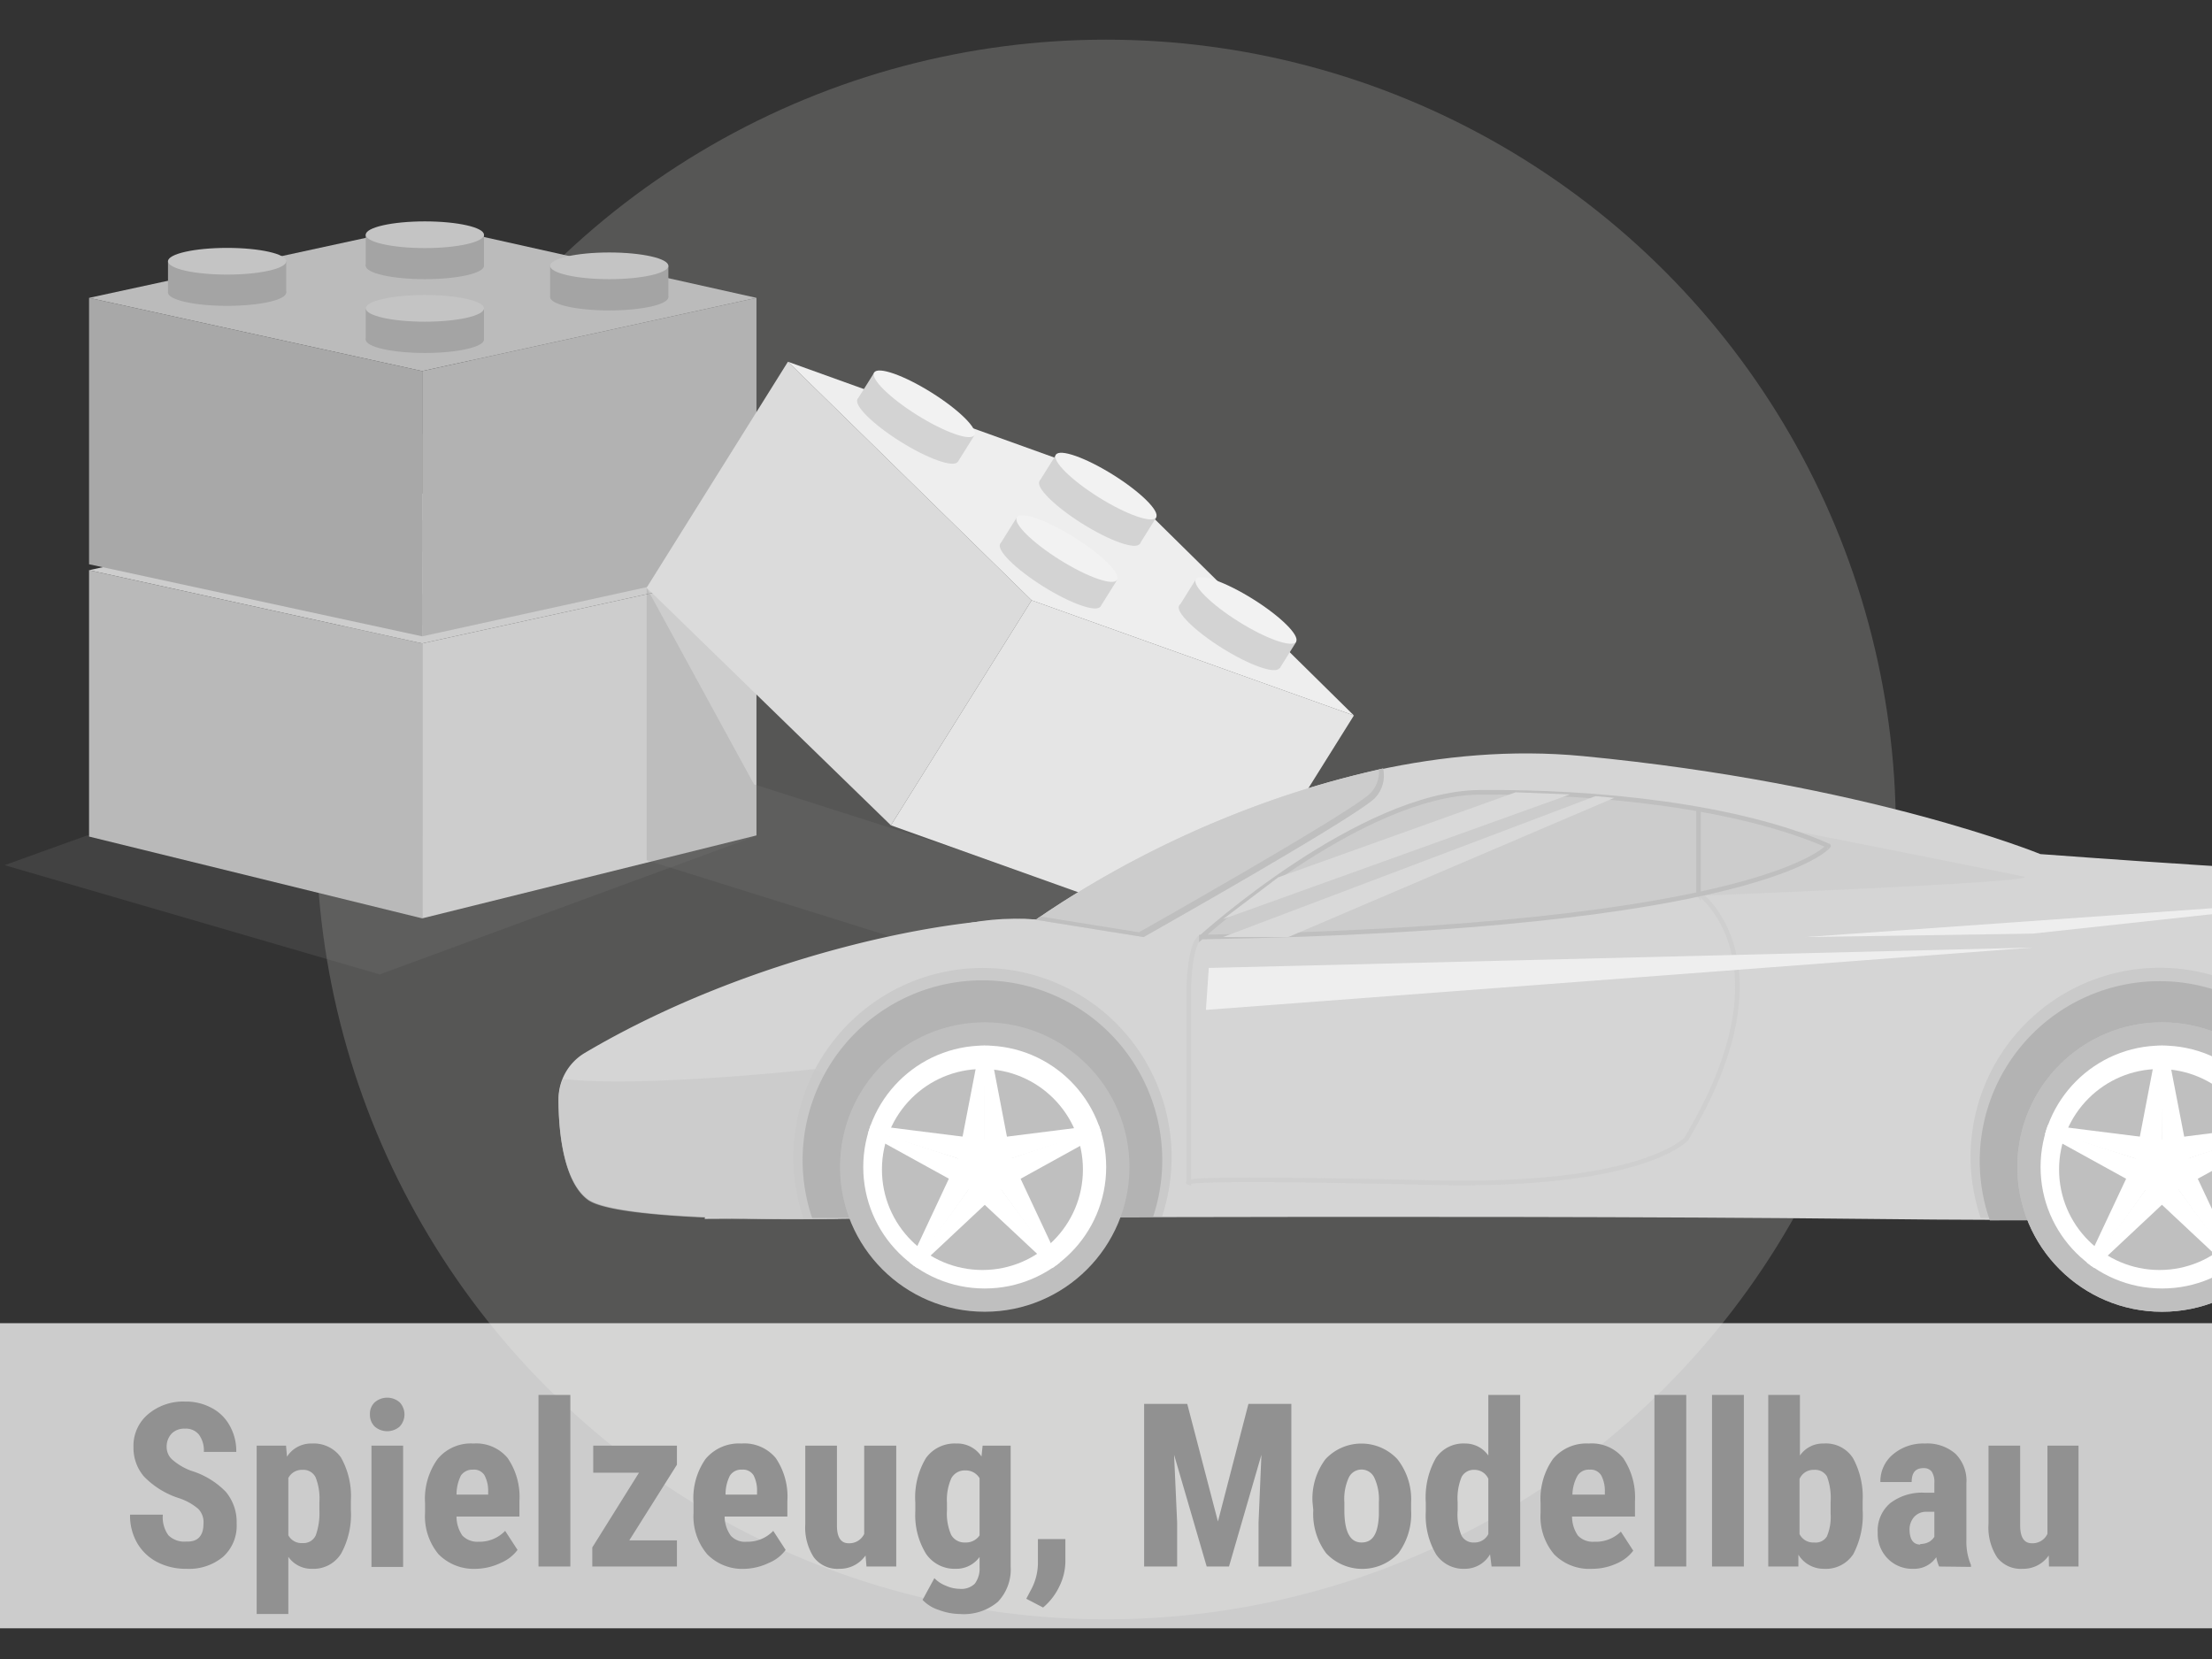
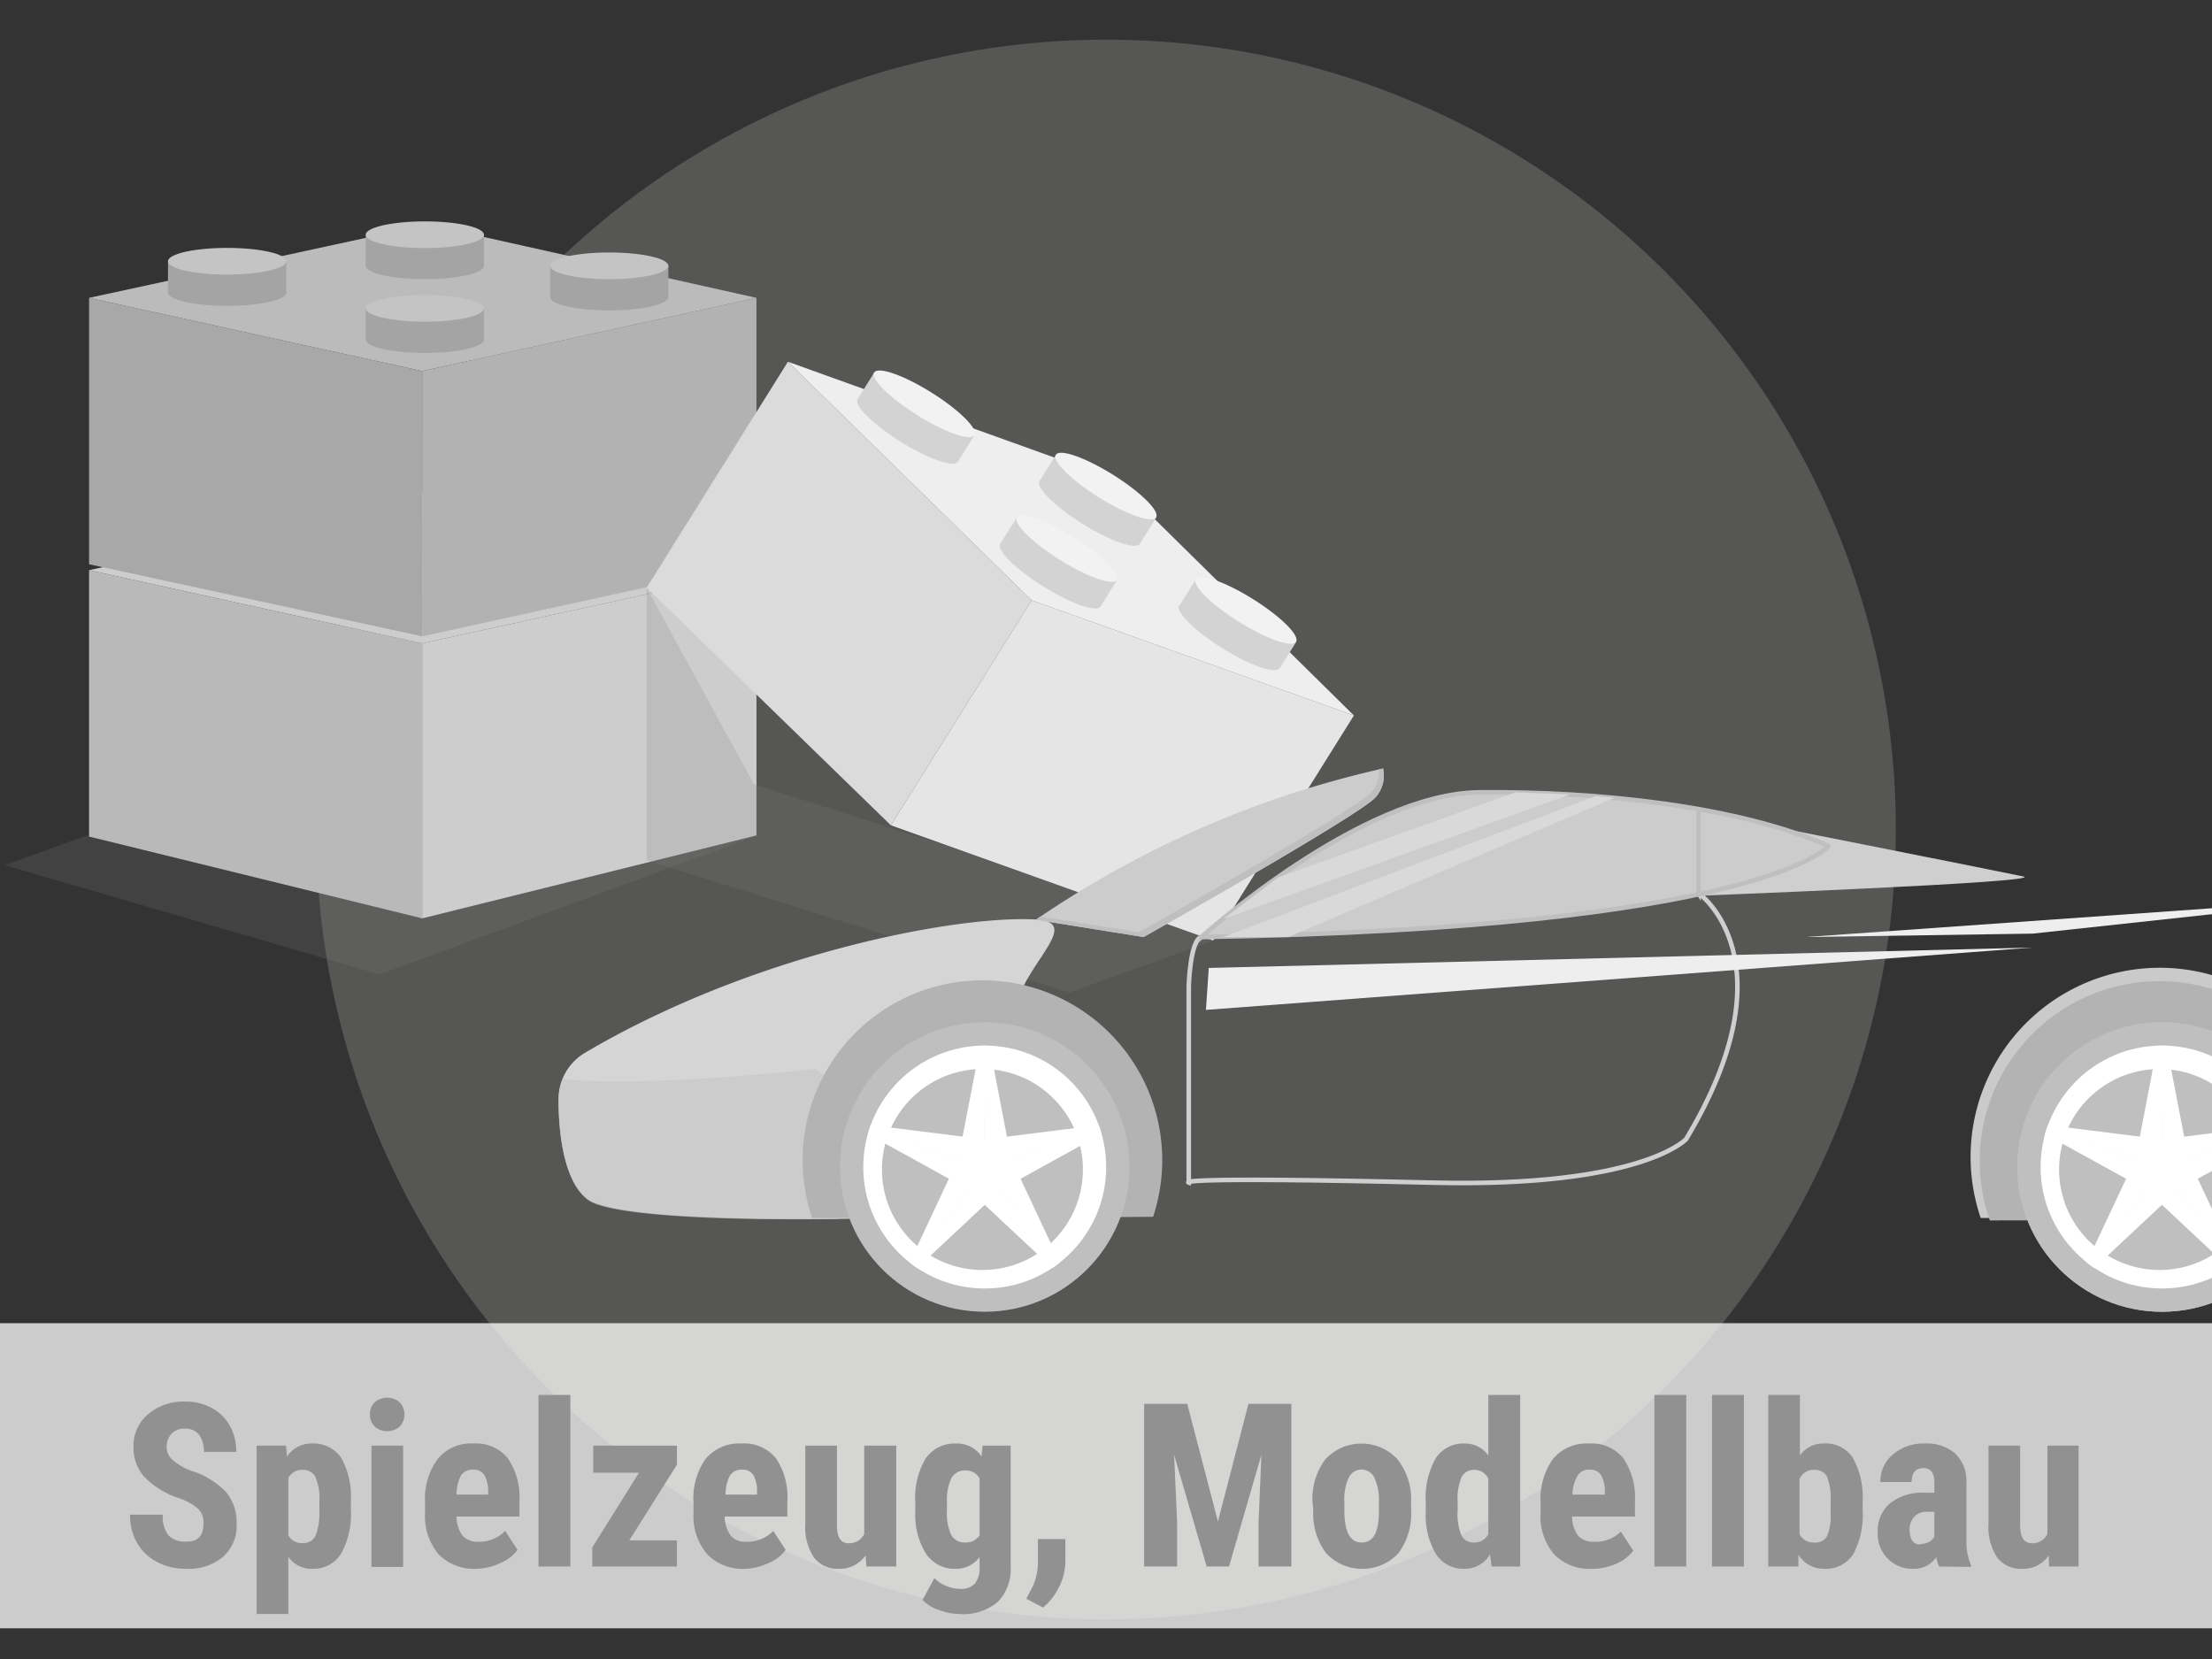
<svg xmlns="http://www.w3.org/2000/svg" viewBox="0 0 116 87">
  <rect x="0" y="0" width="116" height="87" fill="#333333" stroke="none" />
  <circle cx="58" cy="43.5" r="41.42" fill="#aeacaa" opacity=".29" />
  <path fill="gray" opacity=".2" d="M39.57 43.87 19.91 51.1.24 45.37l4.33-1.56 35 .06z" />
  <path fill="#b9b9b9" d="M4.67 29.9v13.97l17.47 4.29V33.74L4.67 29.9z" />
  <path fill="#cdcdcd" d="M39.67 43.81V29.9l-17.53 3.84v14.42l17.53-4.35z" />
  <path fill="#cdcdcd" d="m4.67 29.9 17.76-3.85 17.24 3.85-17.53 3.84L4.67 29.9z" />
  <ellipse cx="11.91" cy="29.62" rx="3.1" ry=".7" fill="#b1b1b1" />
  <path fill="#b1b1b1" d="M8.81 27.98h6.2v1.64h-6.2z" />
  <ellipse cx="11.91" cy="27.98" rx="3.1" ry=".7" fill="#d6d6d6" />
  <ellipse cx="22.28" cy="28.22" rx="3.1" ry=".7" fill="#b1b1b1" />
  <path fill="#b1b1b1" d="M19.18 26.58h6.2v1.64h-6.2z" />
  <ellipse cx="22.28" cy="26.58" rx="3.1" ry=".7" fill="#d6d6d6" />
  <ellipse cx="31.95" cy="29.86" rx="3.1" ry=".7" fill="#b1b1b1" />
  <path fill="#b1b1b1" d="M28.85 28.22h6.2v1.64h-6.2z" />
  <ellipse cx="31.95" cy="28.22" rx="3.1" ry=".7" fill="#d6d6d6" />
  <ellipse cx="22.28" cy="32.09" rx="3.1" ry=".7" fill="#b1b1b1" />
  <path fill="#b1b1b1" d="M19.18 30.45h6.2v1.64h-6.2z" />
  <ellipse cx="22.28" cy="30.45" rx="3.1" ry=".7" fill="#d6d6d6" />
  <path d="M63.61 49.14a1.55 1.55 0 0 1 .06-.31l-24.13-7.7-5.63-10.31v14.29l22.18 6.94 7.59-2.75a.24.24 0 0 1-.07-.16Z" fill="gray" opacity=".2" />
  <path fill="#a8a8a8" d="M4.67 15.62v13.97l17.47 3.78V19.46L4.67 15.62z" />
  <path fill="#b2b2b2" d="M39.67 29.53V15.62l-17.53 3.84v13.91l17.53-3.84z" />
  <path fill="#bbb" d="m4.67 15.62 17.76-3.85 17.24 3.85-17.53 3.84-17.47-3.84z" />
  <ellipse cx="11.91" cy="15.34" rx="3.1" ry=".7" fill="#a4a4a4" />
  <path fill="#a4a4a4" d="M8.81 13.7h6.2v1.64h-6.2z" />
  <ellipse cx="11.91" cy="13.7" rx="3.1" ry=".7" fill="#c4c4c4" />
  <ellipse cx="22.28" cy="13.94" rx="3.1" ry=".7" fill="#a4a4a4" />
  <path fill="#a4a4a4" d="M19.18 12.31h6.2v1.64h-6.2z" />
  <ellipse cx="22.28" cy="12.31" rx="3.1" ry=".7" fill="#c4c4c4" />
  <ellipse cx="31.95" cy="15.58" rx="3.1" ry=".7" fill="#a4a4a4" />
  <path fill="#a4a4a4" d="M28.85 13.94h6.2v1.64h-6.2z" />
  <ellipse cx="31.95" cy="13.94" rx="3.1" ry=".7" fill="#c4c4c4" />
  <ellipse cx="22.28" cy="17.81" rx="3.1" ry=".7" fill="#a4a4a4" />
  <path fill="#a4a4a4" d="M19.18 16.17h6.2v1.64h-6.2z" />
  <ellipse cx="22.28" cy="16.17" rx="3.1" ry=".7" fill="#c4c4c4" />
  <path fill="#dbdbdb" d="m41.32 18.97-7.41 11.85 12.81 12.46 7.38-11.8-12.78-12.51z" />
  <path fill="#e5e5e5" d="M63.62 49.32 71 37.52l-16.9-6.04-7.38 11.8 16.9 6.04z" />
  <path fill="#eee" d="m41.32 18.97 17.1 6.15L71 37.52l-16.9-6.04-12.78-12.51z" />
  <ellipse cx="47.6" cy="22.57" rx=".7" ry="3.1" transform="rotate(-57.99 47.6 22.57)" fill="#d3d3d3" />
  <path fill="#d3d3d3" d="m45.85 19.53 5.257 3.287-.87 1.39-5.257-3.286z" />
  <ellipse cx="48.47" cy="21.18" rx=".7" ry="3.1" transform="rotate(-57.99 48.468 21.176)" fill="#f2f2f2" />
  <ellipse cx="57.14" cy="26.88" rx=".7" ry="3.1" transform="rotate(-57.99 57.137 26.877)" fill="#d3d3d3" />
  <path fill="#d3d3d3" d="m55.38 23.845 5.258 3.287-.87 1.39-5.257-3.286z" />
  <ellipse cx="58" cy="25.49" rx=".7" ry="3.1" transform="rotate(-57.99 58 25.492)" fill="#f2f2f2" />
  <ellipse cx="64.47" cy="33.4" rx=".7" ry="3.1" transform="rotate(-57.99 64.464 33.403)" fill="#d3d3d3" />
  <path fill="#d3d3d3" d="m62.718 30.375 5.258 3.286-.87 1.39-5.257-3.286z" />
  <ellipse cx="65.34" cy="32.01" rx=".7" ry="3.1" transform="rotate(-57.99 65.34 32.013)" fill="#f2f2f2" />
  <ellipse cx="55.08" cy="30.16" rx=".7" ry="3.1" transform="rotate(-57.99 55.082 30.16)" fill="#d3d3d3" />
  <path fill="#d3d3d3" d="m53.323 27.13 5.258 3.286-.87 1.391-5.257-3.286z" />
  <ellipse cx="55.95" cy="28.77" rx=".7" ry="3.1" transform="rotate(-57.99 55.949 28.766)" fill="#f2f2f2" />
-   <path d="M54.34 48.22s13.71-10 28.66-8.57 24 5.14 24 5.14 16.41 1.23 18.37 1 4.9 12 1 14.94-7.59 3.43-28.66 3.19-60.76 0-60.76 0 4.65-16.68 17.39-15.7Z" fill="#d5d5d5" />
+   <path d="M54.34 48.22Z" fill="#d5d5d5" />
  <path d="M54.34 48.22c-4.17-.24-14.89 1.8-23.68 7a2.82 2.82 0 0 0-1.37 2.44c0 1.71.27 4.28 1.53 5.22 1.54 1.16 11.48 1.1 15.6 1a2.82 2.82 0 0 0 2.52-1.67L53.54 52c.89-2 2.96-3.65.8-3.78Z" fill="#d5d5d5" />
-   <path d="M51.52 50.76a9.94 9.94 0 0 0-9.4 13.11l18.82-.07a10 10 0 0 0 .5-3.12 9.92 9.92 0 0 0-9.92-9.92Z" fill="#cacaca" />
  <path d="M42.74 56.06s-9 1-13.22.52a2.84 2.84 0 0 0-.23 1.12c0 1.71.27 4.28 1.53 5.22s8.4 1.09 13.12 1l2.68-5.38Z" fill="#cacaca" opacity=".7" />
  <path d="M51.52 51.41a9.43 9.43 0 0 0-8.93 12.46c4.3 0 10.7 0 17.88-.06a9.43 9.43 0 0 0-8.95-12.4Z" fill="#b3b3b3" />
  <path d="M123 62.56a9.74 9.74 0 0 0 .18-1.88 9.92 9.92 0 1 0-19.31 3.19h10c4.45-.22 7.13-.61 9.13-1.31Z" fill="#cacaca" />
  <path d="M122.68 60.84A9.43 9.43 0 1 0 104.35 64c10.17 0 15-.26 18.15-1.23a9.74 9.74 0 0 0 .18-1.93Z" fill="#b3b3b3" />
  <circle cx="113.38" cy="61.2" r="7.59" fill="#bfbfbf" />
  <circle cx="51.64" cy="61.2" r="7.59" fill="#bfbfbf" />
  <circle cx="51.64" cy="61.2" r="6.37" fill="#fff" />
  <circle cx="51.52" cy="61.33" r="5.27" fill="#bfbfbf" />
  <g fill="#fff">
    <path d="m51.4 54.84-1.23 6.36h1.47v-6.36h-.24z" />
    <path d="m51.89 54.84 1.22 6.36h-1.47l-.05-6.36h.3z" />
  </g>
  <g fill="#fff">
    <path d="m45.51 59.47 5.68 3.13.45-1.4-6.06-1.96-.07.23z" />
    <path d="m45.66 59 6.44.81-.46 1.39-6.07-1.92.09-.28z" />
  </g>
  <g fill="#fff">
    <path d="m48.1 66.5 4.73-4.43-1.19-.87-3.74 5.16.2.14z" />
    <path d="m47.7 66.21 2.75-5.87 1.19.86-3.7 5.19-.24-.18z" />
  </g>
  <g fill="#fff">
    <path d="m55.58 66.21-2.75-5.87-1.19.86 3.74 5.16.2-.15z" />
    <path d="m55.19 66.5-4.74-4.43 1.19-.87 3.78 5.13-.23.17z" />
  </g>
  <g fill="#fff">
    <path d="m57.62 59-6.43.81.45 1.39 6.06-1.96-.08-.24z" />
    <path d="M57.77 59.47 52.1 62.6l-.46-1.4 6.04-2.01.09.28z" />
  </g>
  <g fill="#fff">
    <circle cx="51.64" cy="61.13" r=".87" />
    <circle cx="51.39" cy="60.8" r=".34" opacity=".2" />
    <circle cx="51.64" cy="60.97" r=".23" opacity=".2" />
  </g>
  <path d="M46.08 58.59A6.6 6.6 0 0 1 51 55.1M57.16 63.77a6.63 6.63 0 0 1-4.9 3.49" fill="none" stroke="#fff" stroke-linecap="round" stroke-miterlimit="10" stroke-width=".24" />
  <path d="M51.41 56.25s.93 3.17 1.08 3.3a27.13 27.13 0 0 0-.5-3.19s-.65-.36-.58-.11ZM56.21 59.37s-2.63 2-2.7 2.19a26.61 26.61 0 0 0 2.8-1.6s.11-.75-.1-.59ZM54.94 65.25s-2.69-1.93-2.89-1.94a26.69 26.69 0 0 0 2.35 2.2s.75-.11.54-.26ZM48.74 65.62s1-3.13 1-3.33a26.18 26.18 0 0 0-1.4 2.9s.31.68.4.43ZM46.69 59.88s3.31 0 3.48-.15a27.19 27.19 0 0 0-3.17-.38s-.57.53-.31.53Z" fill="#fff" />
  <circle cx="113.38" cy="61.2" r="7.59" fill="#bfbfbf" />
  <circle cx="113.38" cy="61.2" r="6.37" fill="#fff" />
  <circle cx="113.25" cy="61.33" r="5.27" fill="#bfbfbf" />
  <g fill="#fff">
    <path d="m113.13 54.84-1.22 6.36h1.47v-6.36h-.25z" />
    <path d="m113.62 54.84 1.23 6.36h-1.47l-.05-6.36h.29z" />
  </g>
  <g fill="#fff">
    <path d="m107.24 59.47 5.68 3.13.46-1.4-6.06-1.96-.08.23z" />
    <path d="m107.39 59 6.44.81-.45 1.39-6.08-1.92.09-.28z" />
  </g>
  <g fill="#fff">
    <path d="m109.83 66.5 4.73-4.43-1.18-.87-3.75 5.16.2.14z" />
    <path d="m109.43 66.21 2.76-5.87 1.19.86-3.71 5.19-.24-.18z" />
  </g>
  <g fill="#fff">
    <path d="m117.32 66.21-2.76-5.87-1.18.86 3.74 5.16.2-.15z" />
    <path d="m116.92 66.5-4.73-4.43 1.19-.87 3.78 5.13-.24.17z" />
  </g>
  <g fill="#fff">
    <path d="m119.36 59-6.44.81.46 1.39 6.05-1.96-.07-.24z" />
    <path d="m119.51 59.47-5.68 3.13-.45-1.4 6.04-2.01.09.28z" />
  </g>
  <g fill="#fff">
    <circle cx="113.38" cy="61.13" r=".87" />
    <circle cx="113.12" cy="60.8" r=".34" opacity=".2" />
    <circle cx="113.38" cy="60.97" r=".23" opacity=".2" />
  </g>
  <path d="M107.82 58.59a6.6 6.6 0 0 1 4.9-3.49M118.89 63.77a6.63 6.63 0 0 1-4.9 3.49" fill="none" stroke="#fff" stroke-linecap="round" stroke-miterlimit="10" stroke-width=".24" />
  <path d="M113.15 56.25s.92 3.17 1.08 3.3a27.13 27.13 0 0 0-.5-3.19s-.66-.36-.58-.11ZM118 59.37s-2.64 2-2.71 2.19A26.61 26.61 0 0 0 118 60s.16-.79 0-.63ZM116.67 65.25s-2.69-1.93-2.89-1.94a26.88 26.88 0 0 0 2.36 2.2s.75-.11.53-.26ZM110.47 65.62s1-3.13 1-3.33a26.16 26.16 0 0 0-1.41 2.9s.33.68.41.43ZM108.43 59.88s3.3 0 3.47-.15a26.76 26.76 0 0 0-3.2-.38s-.54.53-.27.53Z" fill="#fff" />
  <path d="M93.26 43.4s11.36 2.25 12.83 2.56S88.42 47 88.42 47Z" fill="#cfcfcf" />
  <path d="M89.07 46.83s5 3.51-.65 12.91c0 0-2.32 2.54-13.26 2.28-14-.33-12.82 0-12.82 0V51.73s.06-2.47.69-2.61c2.03-.46 24.28-5.05 26.04-2.29Z" fill="none" stroke="#cfcfcf" stroke-miterlimit="10" stroke-width=".24" />
  <path d="M63 49.14s8.33-7.53 14.58-7.59 13.6.73 18.31 2.81c.03 0-3.4 4.29-32.89 4.78Z" fill="#ccc" stroke="#bfbfbf" stroke-miterlimit="10" stroke-width=".24" />
  <path d="M72.53 40.3a52.53 52.53 0 0 0-18.19 7.92h-.11l5.74.92s11.09-6.25 12.13-7.29a1.71 1.71 0 0 0 .43-1.55Z" fill="#ccc" />
  <path d="m72.53 40.3-.22.05a1.6 1.6 0 0 1-.46 1.26c-1 1-12.12 7.28-12.12 7.28l-5.17-.83-.22.16h-.11l5.74.92s11.09-6.25 12.13-7.29a1.71 1.71 0 0 0 .43-1.55Z" fill="#bfbfbf" />
  <path fill="none" stroke="#bfbfbf" stroke-miterlimit="10" stroke-width=".24" d="M89.07 42.42v4.48" />
  <path fill="#d9d9d9" d="m67.03 46.01 12.45-4.46 2.85.11-18.19 6.54 2.89-2.19zM64.14 49.14l19.53-7.39.98.09-17.09 7.3h-3.42z" />
  <path fill="#eee" d="m63.39 50.76-.15 2.2 43.36-3.27-43.21 1.07zM94.68 49.14l29.64-2.1-17.72 1.92-11.92.18z" />
  <path fill="#fff" opacity=".75" d="M0 69.39h116v16H0z" />
  <g fill="#919191">
    <path d="M10.67 79.91a1 1 0 0 0-.27-.78 3 3 0 0 0-1-.56 4.45 4.45 0 0 1-1.85-1.14A2.3 2.3 0 0 1 7 75.89a2.16 2.16 0 0 1 .77-1.73 2.85 2.85 0 0 1 1.94-.66 2.82 2.82 0 0 1 1.4.34 2.28 2.28 0 0 1 .94.93 2.7 2.7 0 0 1 .34 1.37h-1.7a1.41 1.41 0 0 0-.26-.91.88.88 0 0 0-.73-.31.93.93 0 0 0-.7.26 1 1 0 0 0-.26.72.88.88 0 0 0 .29.64 3.17 3.17 0 0 0 1 .59 4.28 4.28 0 0 1 1.81 1.1 2.47 2.47 0 0 1 .57 1.67 2.19 2.19 0 0 1-.71 1.74 2.79 2.79 0 0 1-1.93.63 3.24 3.24 0 0 1-1.5-.34 2.58 2.58 0 0 1-1.07-1 2.88 2.88 0 0 1-.38-1.5h1.72a1.6 1.6 0 0 0 .29 1.08 1.17 1.17 0 0 0 .93.33c.6.03.91-.29.91-.93ZM18.4 79.18a4.25 4.25 0 0 1-.51 2.29 1.7 1.7 0 0 1-1.53.8 1.47 1.47 0 0 1-1.24-.63v3h-1.66v-8.83H15l.05.58a1.5 1.5 0 0 1 1.3-.69 1.75 1.75 0 0 1 1.53.73 4.13 4.13 0 0 1 .52 2.27Zm-1.65-.41a3 3 0 0 0-.2-1.3.72.72 0 0 0-.69-.39.8.8 0 0 0-.74.43v3a.78.78 0 0 0 .75.41.7.7 0 0 0 .69-.41 3.45 3.45 0 0 0 .19-1.3ZM19.4 74.17a.82.82 0 0 1 .25-.63 1 1 0 0 1 1.31 0 .93.93 0 0 1 0 1.27 1 1 0 0 1-1.31 0 .86.86 0 0 1-.25-.64Zm1.74 8h-1.66v-6.36h1.66ZM25 82.27a2.6 2.6 0 0 1-2-.76 3.11 3.11 0 0 1-.71-2.18v-.51a3.57 3.57 0 0 1 .66-2.31 2.26 2.26 0 0 1 1.88-.81 2.14 2.14 0 0 1 1.79.76 3.6 3.6 0 0 1 .62 2.26v.81h-3.3a1.76 1.76 0 0 0 .31 1 1.09 1.09 0 0 0 .85.32 1.85 1.85 0 0 0 1.39-.57l.65 1a2.12 2.12 0 0 1-.88.68 3.12 3.12 0 0 1-1.26.31Zm-1-3.89h1.6v-.15a1.74 1.74 0 0 0-.19-.86.64.64 0 0 0-.61-.3.73.73 0 0 0-.63.31 2.26 2.26 0 0 0-.23 1ZM29.91 82.15h-1.67v-9h1.67ZM33 80.78h2.5v1.37h-4.44v-1l2.45-3.92h-2.4v-1.42h4.39v1ZM39.09 82.27a2.58 2.58 0 0 1-2-.76 3.07 3.07 0 0 1-.72-2.18v-.51a3.57 3.57 0 0 1 .63-2.31 2.28 2.28 0 0 1 1.88-.81 2.14 2.14 0 0 1 1.8.76 3.6 3.6 0 0 1 .61 2.26v.81H38a1.76 1.76 0 0 0 .32 1 1 1 0 0 0 .84.32 1.85 1.85 0 0 0 1.39-.57l.65 1a2.06 2.06 0 0 1-.88.68 3.12 3.12 0 0 1-1.23.31Zm-1-3.89h1.61v-.15a1.75 1.75 0 0 0-.18-.86.65.65 0 0 0-.61-.3.7.7 0 0 0-.63.31 2.13 2.13 0 0 0-.23 1ZM45.39 81.57a1.64 1.64 0 0 1-1.38.7 1.55 1.55 0 0 1-1.33-.6 2.88 2.88 0 0 1-.45-1.75v-4.11h1.66V80c0 .62.21.93.61.93a.86.86 0 0 0 .82-.49v-4.63H47v6.34h-1.56ZM48 78.79a4 4 0 0 1 .56-2.33 1.85 1.85 0 0 1 1.58-.76 1.52 1.52 0 0 1 1.33.68l.06-.57H53v6.34a2.45 2.45 0 0 1-.67 1.85 2.76 2.76 0 0 1-2 .64 3.18 3.18 0 0 1-1.09-.21 2 2 0 0 1-.86-.53l.62-1.14a1.66 1.66 0 0 0 .61.4 1.77 1.77 0 0 0 .71.16 1 1 0 0 0 .8-.27 1.32 1.32 0 0 0 .25-.86v-.54a1.5 1.5 0 0 1-1.24.62 1.81 1.81 0 0 1-1.57-.79 3.87 3.87 0 0 1-.56-2.22Zm1.66.42a2.77 2.77 0 0 0 .22 1.28.8.8 0 0 0 .73.4.87.87 0 0 0 .76-.37v-3a.84.84 0 0 0-.75-.41.8.8 0 0 0-.73.41 2.79 2.79 0 0 0-.23 1.3ZM54.7 84.3l-.88-.46.22-.42a3 3 0 0 0 .39-1.42v-1.29h1.44v1.18a3 3 0 0 1-.31 1.29 3.27 3.27 0 0 1-.86 1.12ZM62.26 73.62l1.61 6.17 1.6-6.17h2.25v8.53H66v-2.31l.15-3.55-1.7 5.86h-1.17l-1.71-5.86.16 3.55v2.31H60v-8.53ZM68.83 78.78a3.44 3.44 0 0 1 .68-2.26 2.58 2.58 0 0 1 3.77 0 3.4 3.4 0 0 1 .72 2.27v.4a3.47 3.47 0 0 1-.67 2.27 2.6 2.6 0 0 1-3.78 0 3.45 3.45 0 0 1-.68-2.27Zm1.67.41c0 1.14.3 1.7.9 1.7s.86-.47.91-1.41v-.7a2.68 2.68 0 0 0-.24-1.29.74.74 0 0 0-1.34 0 2.7 2.7 0 0 0-.23 1.29ZM74.77 78.79a4.18 4.18 0 0 1 .53-2.33 1.74 1.74 0 0 1 1.54-.76 1.47 1.47 0 0 1 1.21.63v-3.18h1.67v9h-1.5l-.08-.64a1.52 1.52 0 0 1-1.31.76 1.73 1.73 0 0 1-1.52-.76 4 4 0 0 1-.54-2.24Zm1.67.42a2.94 2.94 0 0 0 .2 1.31.7.7 0 0 0 .67.37.8.8 0 0 0 .74-.44v-2.9a.79.79 0 0 0-.73-.47.72.72 0 0 0-.67.37 2.93 2.93 0 0 0-.21 1.32ZM83.5 82.27a2.59 2.59 0 0 1-2-.76 3.06 3.06 0 0 1-.71-2.18v-.51a3.63 3.63 0 0 1 .65-2.31 2.29 2.29 0 0 1 1.88-.81 2.14 2.14 0 0 1 1.8.76 3.67 3.67 0 0 1 .62 2.26v.81h-3.3a1.76 1.76 0 0 0 .31 1 1.07 1.07 0 0 0 .85.32 1.87 1.87 0 0 0 1.4-.53l.65 1a2.16 2.16 0 0 1-.89.68 3.05 3.05 0 0 1-1.26.27Zm-1-3.89h1.66v-.15a1.74 1.74 0 0 0-.19-.86.65.65 0 0 0-.61-.3.7.7 0 0 0-.63.31 2.13 2.13 0 0 0-.27 1ZM88.43 82.15h-1.67v-9h1.67ZM91.45 82.15h-1.67v-9h1.67ZM97.68 79.19a4.41 4.41 0 0 1-.49 2.31 1.72 1.72 0 0 1-1.55.77 1.55 1.55 0 0 1-1.33-.74v.62h-1.58v-9h1.66v3.18a1.46 1.46 0 0 1 1.24-.63 1.69 1.69 0 0 1 1.54.76 4.24 4.24 0 0 1 .51 2.24ZM96 78.77a3.24 3.24 0 0 0-.19-1.34.72.72 0 0 0-.68-.35.79.79 0 0 0-.76.48v2.89a.8.8 0 0 0 .77.44.69.69 0 0 0 .66-.31 2.6 2.6 0 0 0 .2-1.2ZM101.69 82.15a2.06 2.06 0 0 1-.15-.49 1.39 1.39 0 0 1-1.2.61 1.79 1.79 0 0 1-1.34-.53 1.84 1.84 0 0 1-.53-1.36 1.89 1.89 0 0 1 .64-1.54 2.74 2.74 0 0 1 1.83-.56h.5v-.51a1 1 0 0 0-.14-.6.52.52 0 0 0-.43-.18c-.42 0-.62.24-.62.73h-1.64a1.83 1.83 0 0 1 .66-1.45 2.45 2.45 0 0 1 1.67-.57 2.25 2.25 0 0 1 1.61.54 2 2 0 0 1 .57 1.55v3a3.1 3.1 0 0 0 .24 1.28v.1Zm-1-1.18a1 1 0 0 0 .47-.11.81.81 0 0 0 .28-.27v-1.31h-.4a.84.84 0 0 0-.66.27 1 1 0 0 0-.24.72c.02.47.2.73.57.73ZM107.44 81.57a1.62 1.62 0 0 1-1.38.7 1.55 1.55 0 0 1-1.33-.6 2.88 2.88 0 0 1-.45-1.75v-4.11h1.66V80c0 .62.21.93.61.93a.86.86 0 0 0 .82-.49v-4.63H109v6.34h-1.55Z" />
  </g>
</svg>